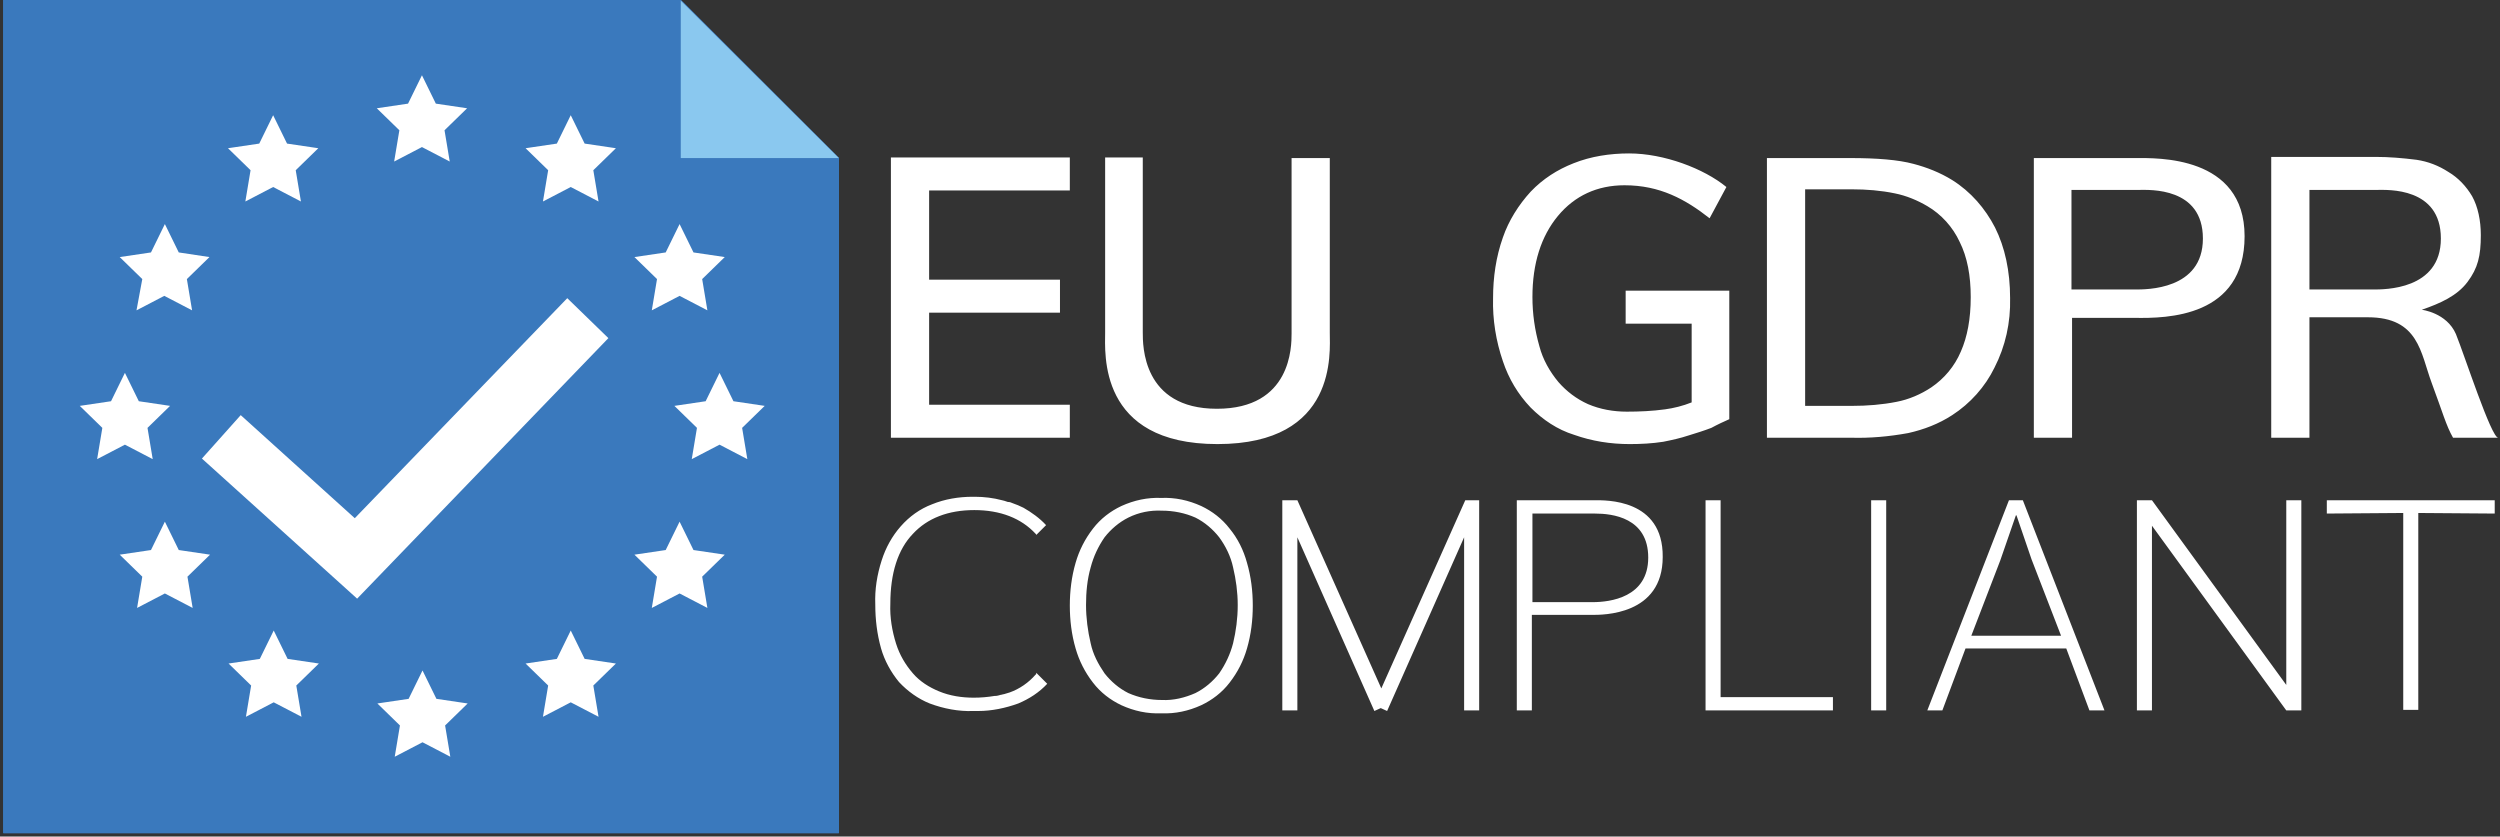
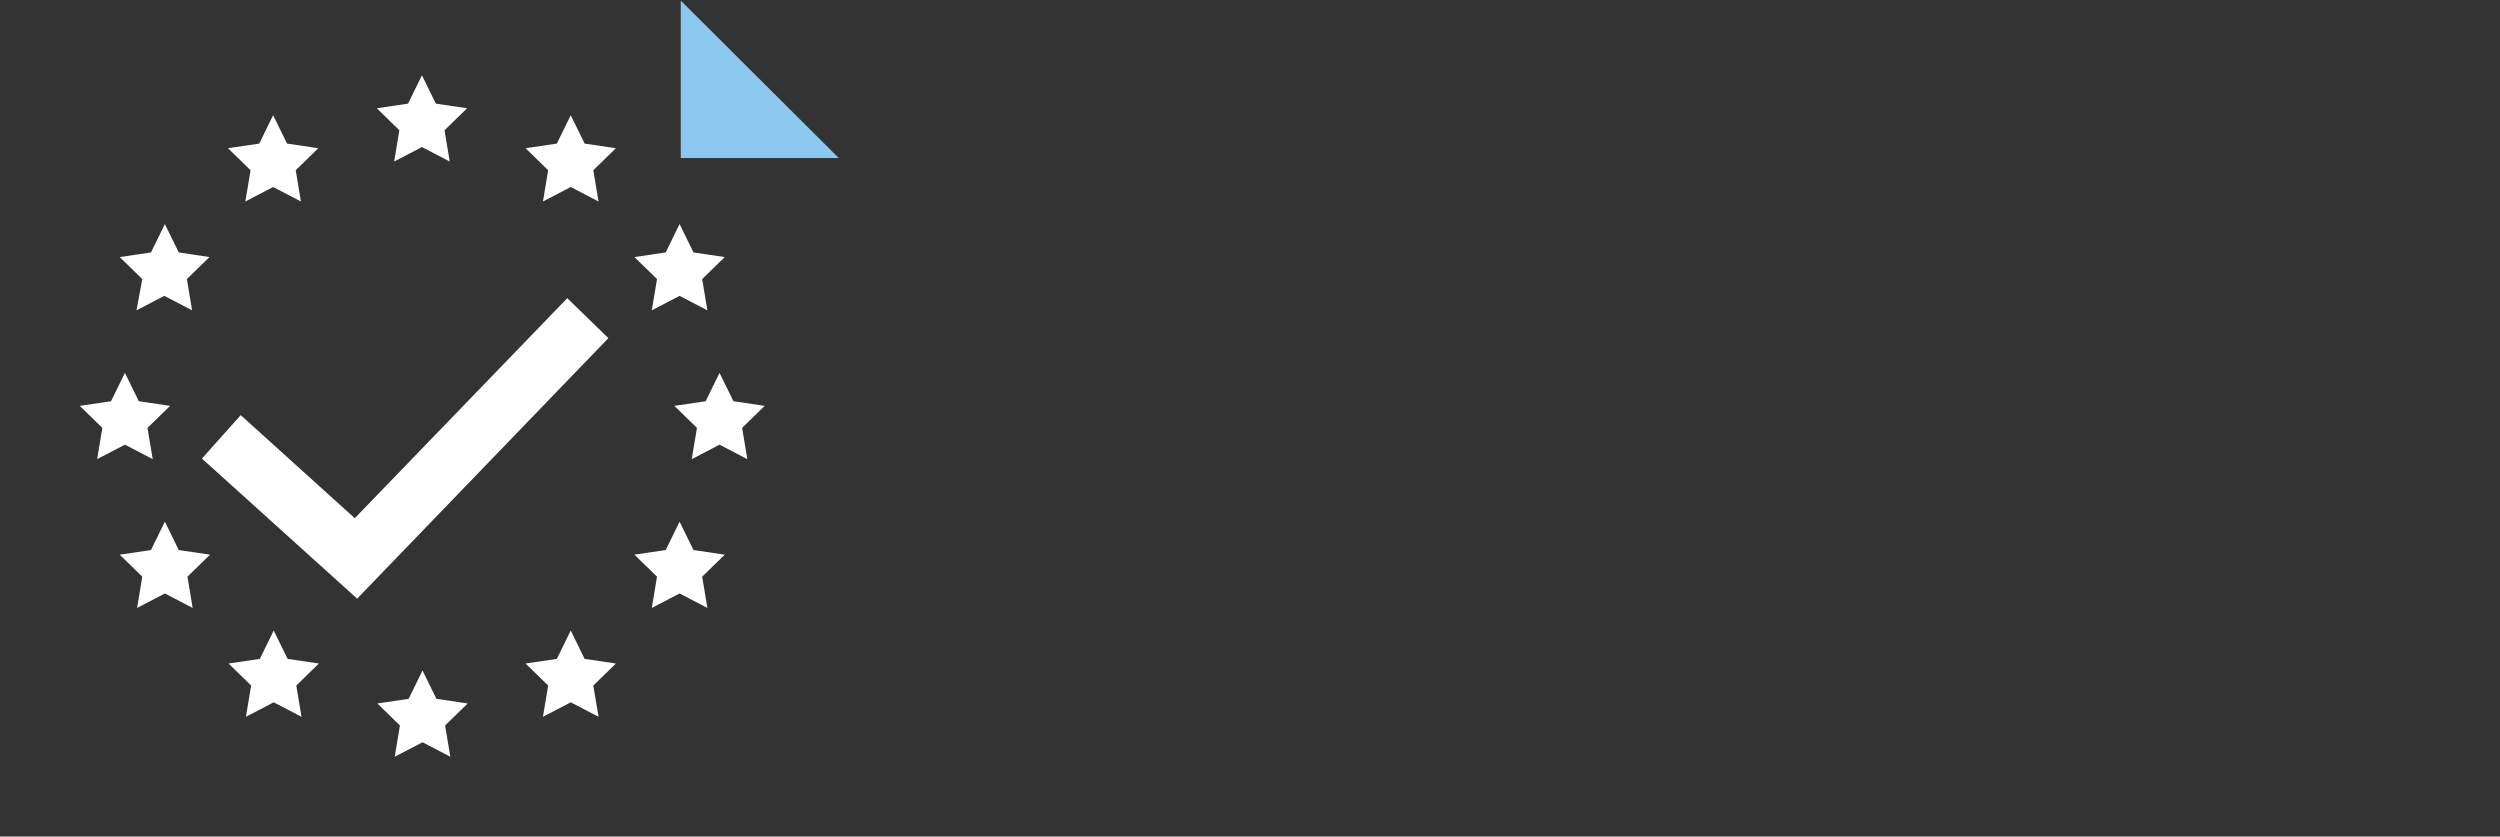
<svg xmlns="http://www.w3.org/2000/svg" width="526" height="176" viewBox="0 0 526 176" fill="none">
  <rect x="0" y="0" width="526" height="176" fill="#333333" stroke="none" />
-   <path d="M143.232 0H0.703V175.298H176.489V33.257L143.232 0Z" fill="#3A79BD" />
-   <path d="M143.232 0H0.703V175.298H176.489V33.257L143.232 0Z" fill="#3A79BD" />
-   <path d="M143.232 0H0.703V175.298H176.489V33.257L143.232 0Z" fill="#3A79BD" />
  <path d="M82.929 33.987L88.777 30.942L94.624 33.987L93.528 27.409L98.279 22.78L91.7 21.805L88.777 15.836L85.853 21.805L79.275 22.78L84.026 27.409L82.929 33.987ZM120.084 24.241L117.161 30.211L110.582 31.185L115.333 35.814L114.237 42.393L120.084 39.347L125.932 42.393L124.835 35.814L129.586 31.185L123.008 30.211L120.084 24.241ZM137.139 65.295L142.986 62.249L148.834 65.295L147.737 58.717L152.488 54.087L145.91 53.113L142.986 47.144L140.063 53.113L133.484 54.087L138.235 58.717L137.139 65.295ZM26.283 93.557L32.13 96.602L31.034 90.024L35.785 85.395L29.207 84.42L26.283 78.451L23.36 84.42L16.781 85.395L21.532 90.024L20.436 96.602L26.283 93.557ZM28.72 65.295L34.567 62.249L40.414 65.295L39.318 58.717L44.069 54.087L37.612 53.113L34.689 47.144L31.765 53.113L25.187 54.087L29.938 58.717L28.72 65.295ZM51.622 42.393L57.469 39.347L63.316 42.393L62.22 35.814L66.971 31.185L60.393 30.211L57.469 24.241L54.545 30.211L47.967 31.185L52.718 35.814L51.622 42.393ZM160.894 85.395L154.316 84.42L151.392 78.451L148.468 84.42L141.89 85.395L146.641 90.024L145.545 96.602L151.392 93.557L157.239 96.602L156.143 90.024L160.894 85.395ZM145.91 115.728L142.986 109.759L140.063 115.728L133.484 116.703L138.235 121.332L137.139 127.91L142.986 124.865L148.834 127.91L147.737 121.332L152.488 116.703L145.91 115.728ZM123.008 138.63L120.084 132.661L117.161 138.63L110.582 139.605L115.333 144.234L114.237 150.812L120.084 147.767L125.932 150.812L124.835 144.234L129.586 139.605L123.008 138.63ZM60.514 138.63L57.591 132.661L54.667 138.63L48.089 139.605L52.84 144.234L51.743 150.812L57.591 147.767L63.438 150.812L62.342 144.234L67.093 139.605L60.514 138.63ZM37.612 115.728L34.689 109.759L31.765 115.728L25.187 116.703L29.938 121.332L28.841 127.91L34.689 124.865L40.536 127.91L39.44 121.332L44.191 116.703L37.612 115.728ZM91.822 147.036L88.898 141.067L85.975 147.036L79.397 148.01L84.147 152.639L83.051 159.218L88.898 156.172L94.746 159.218L93.649 152.639L98.4 148.01L91.822 147.036ZM119.353 62.736L74.646 109.028L50.647 87.344L42.485 96.481L75.011 125.839L75.133 125.961L75.255 125.839L128.003 71.142L119.353 62.736Z" fill="white" />
  <path d="M176.491 33.26H143.234V0.125L176.491 33.26Z" fill="#8AC8EF" />
-   <path d="M363.843 88.197V61.153H342.037V68.096H355.925V84.664C354.097 85.395 352.148 85.882 350.321 86.126C347.641 86.491 344.961 86.613 342.281 86.613C339.479 86.613 336.677 86.126 334.119 85.029C331.683 83.933 329.612 82.349 327.906 80.4C326.079 78.207 324.617 75.649 323.886 72.847C322.912 69.436 322.424 66.025 322.424 62.492C322.424 55.427 324.252 49.702 327.784 45.438C331.317 41.174 336.068 38.981 341.794 38.981C349.225 38.981 354.585 41.905 359.701 45.925L363.234 39.347C358.483 35.449 350.077 32.281 342.768 32.281C338.748 32.281 334.728 32.89 331.073 34.352C327.663 35.692 324.617 37.641 322.059 40.321C319.501 43.123 317.43 46.412 316.212 49.945C314.75 54.087 314.141 58.351 314.141 62.736C314.019 67.243 314.75 71.751 316.212 76.014C317.43 79.669 319.379 82.958 322.059 85.76C324.617 88.318 327.663 90.389 331.195 91.486C334.972 92.826 338.87 93.435 342.89 93.435C345.205 93.435 347.641 93.313 349.956 92.947C351.783 92.582 353.488 92.216 355.316 91.607C356.899 91.12 358.483 90.633 360.067 90.024C361.407 89.293 362.747 88.684 363.843 88.197ZM225.09 85.151H195.488V65.782H223.019V58.838H195.488V40.078H225.09V33.134H187.448V92.095H225.09V85.151ZM511.61 80.522C513.925 86.735 514.656 89.537 516.117 92.095H525.619C524.158 92.095 518.554 74.796 516.727 70.289C514.777 65.782 509.539 65.172 509.539 65.172C513.437 63.833 516.97 62.249 519.163 59.325C521.356 56.402 521.965 53.843 521.965 49.458C521.965 46.412 521.356 43.489 520.138 41.296C518.919 39.225 517.214 37.398 515.143 36.179C513.072 34.84 510.879 33.987 508.443 33.621C505.519 33.256 502.717 33.012 499.794 33.012H477.866V92.095H485.906V66.756H498.21C508.93 66.756 509.296 74.309 511.61 80.522ZM485.906 39.956H500.159C502.352 39.956 513.559 39.347 513.559 50.189C513.559 61.031 501.621 60.909 499.306 60.909H485.906V39.956ZM472.262 49.702C472.262 32.647 453.746 33.256 449.36 33.256H427.92V92.095H435.96V66.878H449.117C455.939 67 472.262 66.756 472.262 49.702ZM449.239 60.909H435.838V39.956H450.091C452.284 39.956 463.491 39.347 463.491 50.189C463.491 61.031 451.553 60.909 449.239 60.909ZM419.636 77.355C421.951 72.847 423.047 67.853 422.925 62.736C422.925 57.011 421.829 52.016 419.758 47.874C417.687 43.854 414.642 40.321 410.744 37.885C408.185 36.301 405.383 35.205 402.582 34.474C399.414 33.621 394.907 33.256 389.303 33.256H371.761V92.095H389.425C393.445 92.216 397.465 91.851 401.485 91.12C404.774 90.389 407.942 89.171 410.744 87.344C414.52 84.907 417.687 81.375 419.636 77.355ZM406.358 81.496C404.165 82.958 401.607 84.055 399.049 84.542C396.003 85.151 392.836 85.395 389.669 85.395H379.801V39.834H389.669C392.714 39.834 395.76 40.078 398.683 40.687C401.12 41.174 403.434 42.149 405.505 43.367C408.429 45.072 410.865 47.752 412.327 50.92C413.911 54.087 414.642 57.985 414.642 62.492C414.642 67.122 413.911 70.898 412.571 73.944C411.231 77.111 409.038 79.669 406.358 81.496ZM256.154 93.435C281.493 93.435 279.787 74.065 279.787 70.045V33.256H271.747V70.167C271.747 72.847 271.747 86.004 256.033 86.004C240.318 86.004 240.44 72.604 240.44 69.924V33.134H232.521V69.924C232.521 74.187 230.938 93.435 256.154 93.435ZM258.713 111.22C257.129 109.149 255.058 107.566 252.743 106.469C250.063 105.251 247.262 104.642 244.338 104.764C241.414 104.642 238.612 105.251 235.932 106.469C233.618 107.566 231.547 109.149 229.963 111.22C228.258 113.413 227.04 115.85 226.309 118.408C225.456 121.331 225.09 124.377 225.09 127.422C225.09 130.468 225.456 133.513 226.309 136.437C227.04 138.995 228.258 141.432 229.963 143.624C231.547 145.695 233.618 147.279 235.932 148.375C238.612 149.594 241.414 150.203 244.338 150.081C247.262 150.203 250.063 149.594 252.743 148.375C255.058 147.279 257.129 145.695 258.713 143.624C260.418 141.432 261.636 138.995 262.367 136.437C263.22 133.513 263.585 130.468 263.585 127.422C263.585 124.377 263.22 121.331 262.367 118.408C261.636 115.728 260.418 113.291 258.713 111.22ZM259.444 135.341C258.834 137.655 257.86 139.726 256.52 141.675C255.18 143.381 253.474 144.843 251.525 145.817C249.333 146.792 246.896 147.401 244.46 147.279C242.023 147.279 239.587 146.792 237.394 145.817C235.445 144.843 233.74 143.381 232.4 141.675C231.06 139.726 229.963 137.655 229.476 135.341C228.867 132.782 228.501 129.981 228.501 127.301C228.501 124.621 228.745 121.94 229.476 119.382C230.085 117.068 231.06 114.997 232.4 113.048C233.74 111.342 235.445 109.88 237.394 108.906C239.587 107.809 242.023 107.322 244.46 107.444C246.896 107.444 249.333 107.931 251.525 108.906C253.474 109.88 255.18 111.342 256.52 113.048C257.86 114.875 258.956 117.068 259.444 119.382C260.053 121.94 260.418 124.621 260.418 127.301C260.418 130.102 260.053 132.782 259.444 135.341ZM335.459 105.251H319.135V149.472H322.302V129.372H334.972C337.164 129.372 349.834 129.493 349.834 117.19C349.956 104.886 337.774 105.251 335.459 105.251ZM335.094 126.691H322.424V108.053H335.581C339.235 108.053 346.788 108.906 346.788 117.311C346.788 125.717 338.748 126.691 335.094 126.691ZM362.016 105.251H358.848V149.472H385.649V146.67H362.016V105.251ZM308.293 105.251L290.629 144.843L272.966 105.251H269.798V149.472H272.966V113.048L289.168 149.594L290.508 148.984L291.848 149.594L308.05 113.048V149.472H311.217V105.251H308.293ZM481.033 144.112L452.771 105.251H449.604V149.472H452.771V110.611L481.033 149.472H484.201V105.251H481.033V144.112ZM393.689 149.472H396.856V105.251H393.689V149.472ZM422.682 105.251L405.505 149.472H408.673L413.545 136.437H434.742L439.615 149.472H442.782L425.606 105.251H422.682ZM433.646 133.757H414.764L420.855 117.92L424.144 108.419H424.266L427.433 117.677L433.646 133.757ZM489.561 108.053L505.641 107.931V149.35H508.808V107.931L524.889 108.053V105.251H489.561V108.053ZM217.903 141.919C216.441 143.624 214.492 144.964 212.421 145.695C212.056 145.817 211.568 145.939 211.203 146.061C210.959 146.061 210.838 146.183 210.594 146.183C210.228 146.304 209.741 146.426 209.376 146.426C209.376 146.426 209.376 146.426 209.254 146.426C207.792 146.67 206.33 146.792 204.868 146.792C202.432 146.792 199.874 146.426 197.559 145.452C195.488 144.599 193.539 143.381 192.077 141.675C190.494 139.848 189.275 137.777 188.545 135.462C187.692 132.782 187.205 129.859 187.326 127.057C187.326 120.601 188.91 115.606 192.077 112.317C195.123 109.028 199.508 107.322 204.99 107.322C210.472 107.322 214.858 109.028 217.903 112.317C218.025 112.439 218.025 112.439 218.025 112.56L220.096 110.489C218.756 109.028 217.05 107.809 215.345 106.835C214.614 106.469 213.761 106.104 213.03 105.86C212.787 105.738 212.421 105.617 212.178 105.617H212.056C211.812 105.495 211.568 105.495 211.325 105.373C211.203 105.373 210.959 105.251 210.838 105.251C209.01 104.764 207.061 104.52 205.112 104.52C204.99 104.52 204.99 104.52 204.868 104.52C204.747 104.52 204.747 104.52 204.625 104.52C201.701 104.52 198.777 105.008 196.097 106.104C193.539 107.079 191.346 108.662 189.519 110.733C187.692 112.804 186.352 115.24 185.499 117.92C184.524 120.966 184.037 124.011 184.159 127.179C184.159 130.346 184.524 133.392 185.377 136.437C186.108 138.995 187.448 141.432 189.154 143.503C190.981 145.452 193.174 147.035 195.61 148.01C198.534 149.106 201.701 149.715 204.747 149.594C204.868 149.594 204.868 149.594 204.99 149.594C205.112 149.594 205.234 149.594 205.356 149.594C205.477 149.594 205.599 149.594 205.843 149.594C208.645 149.594 211.568 148.984 214.248 148.01C216.563 147.035 218.634 145.695 220.339 143.868L218.025 141.553C218.025 141.797 218.025 141.919 217.903 141.919Z" fill="white" />
</svg>